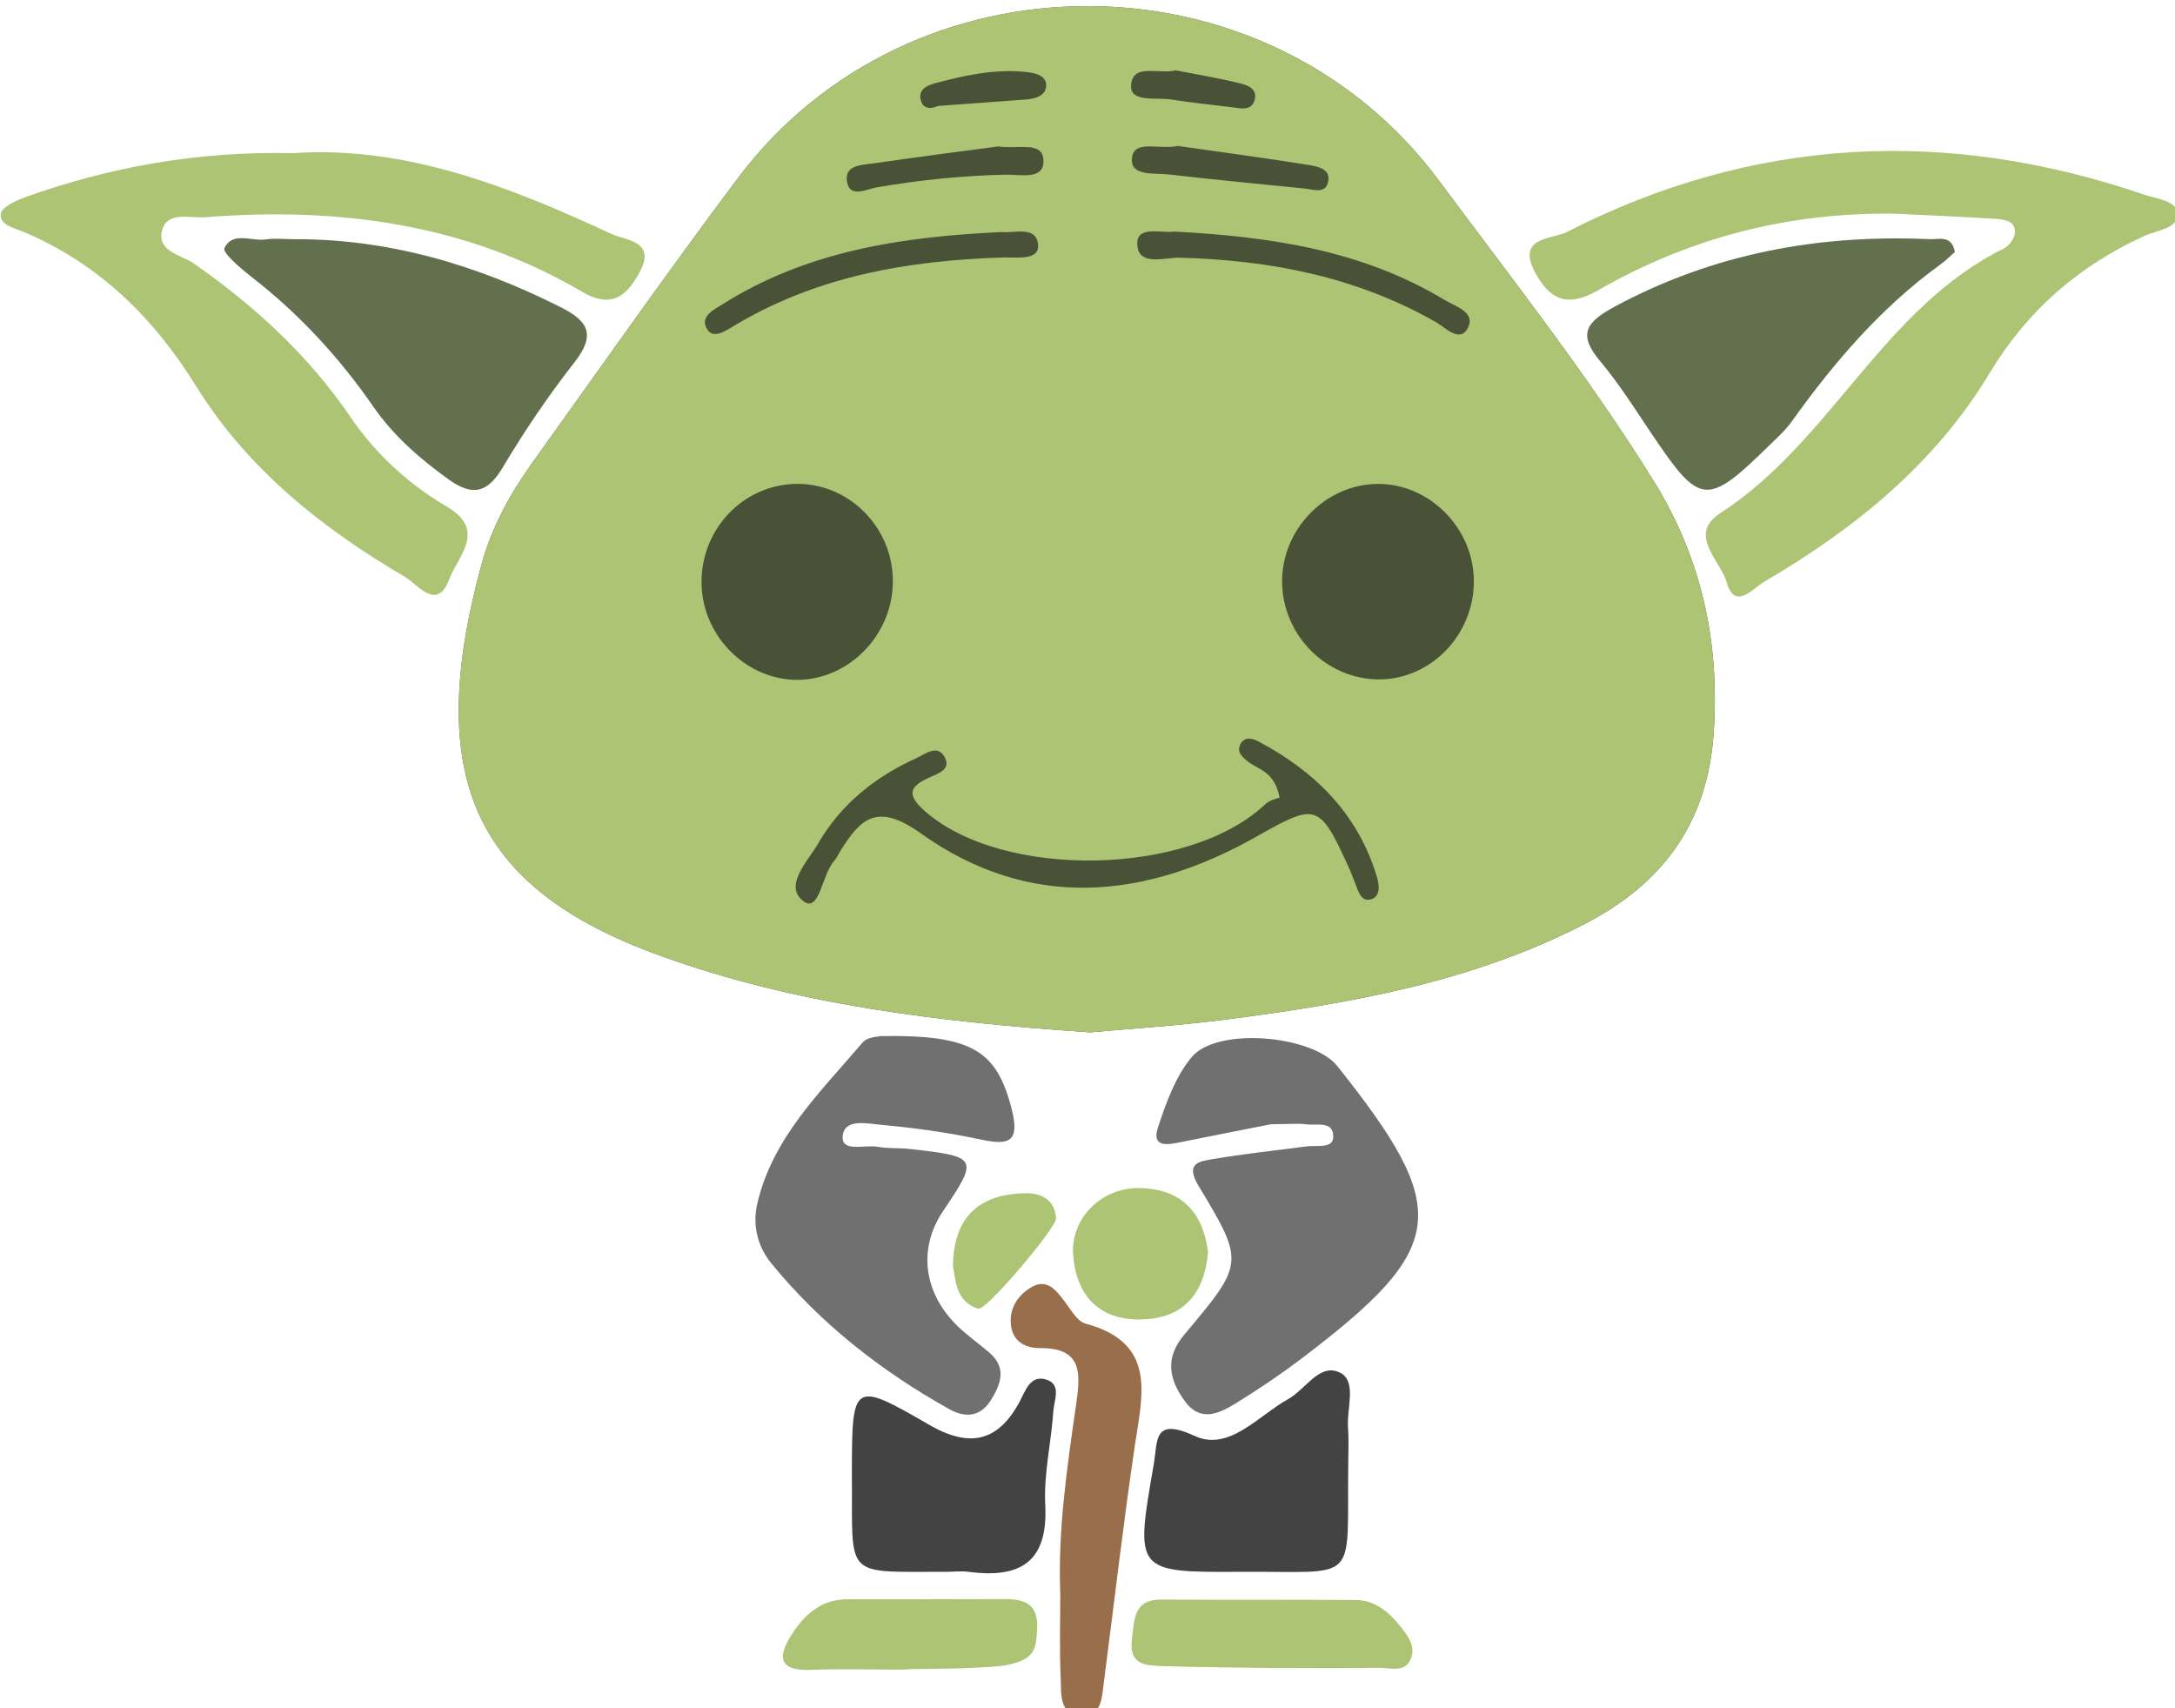
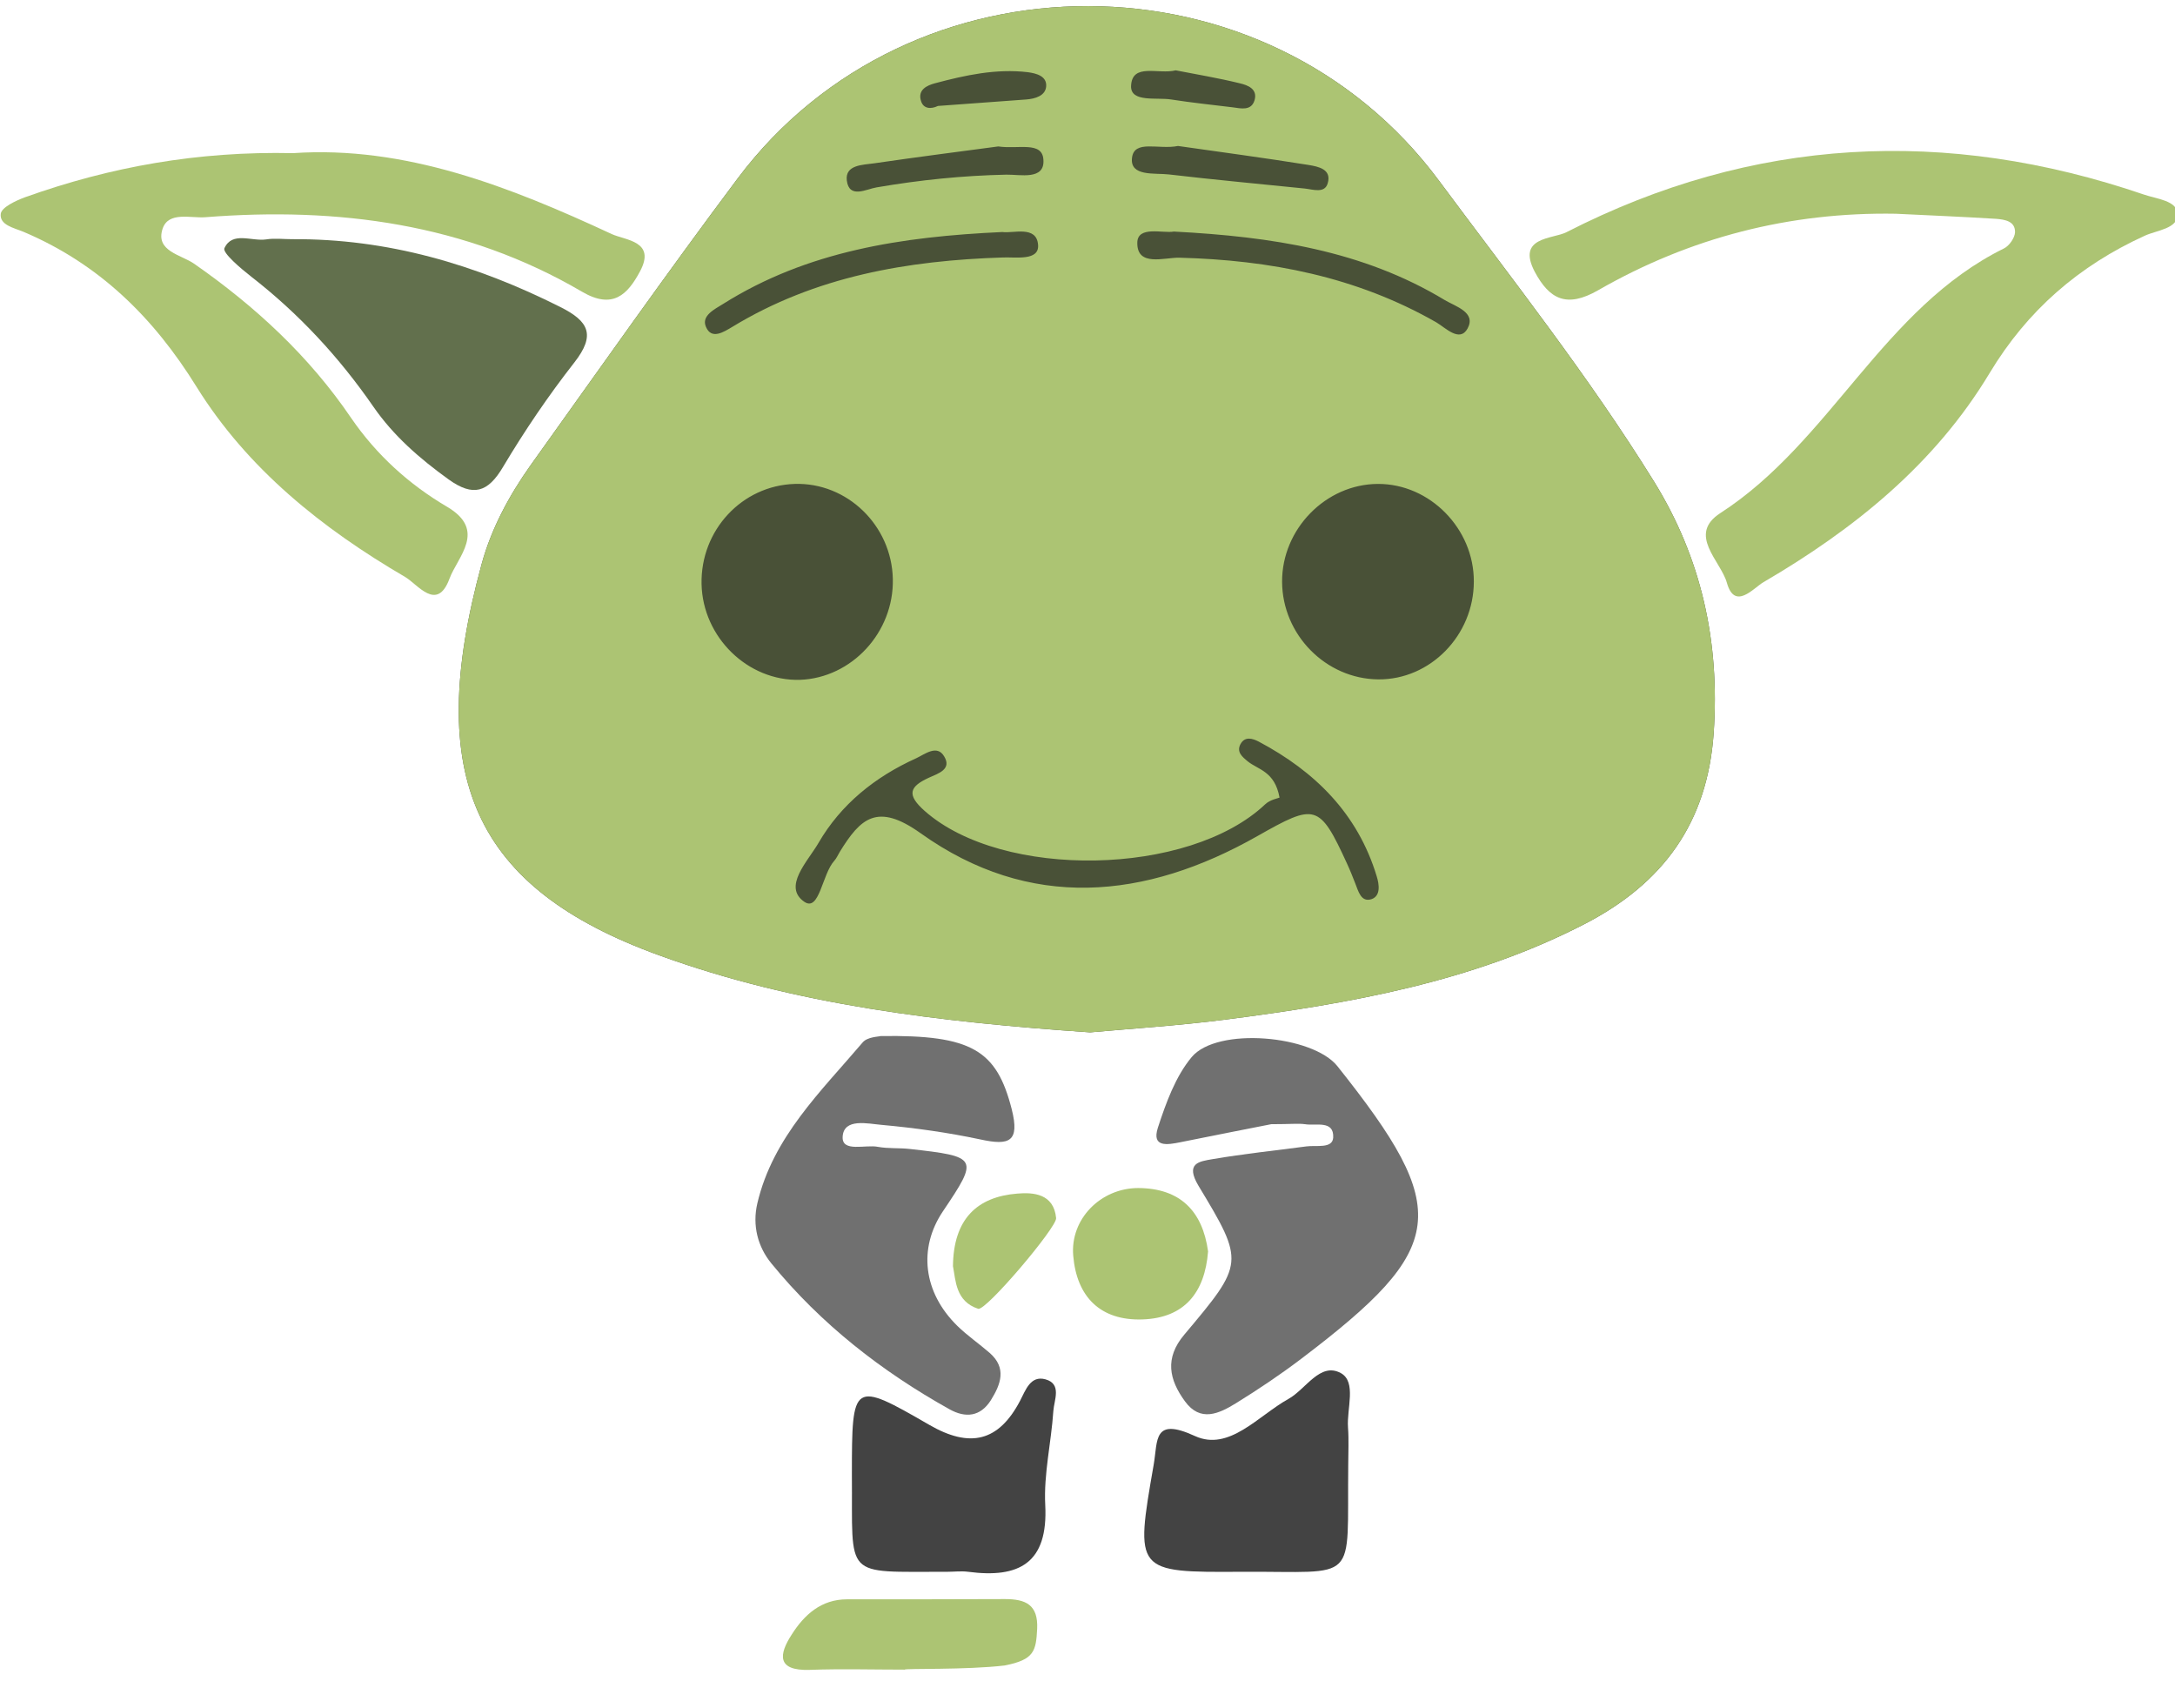
<svg xmlns="http://www.w3.org/2000/svg" xmlns:ns1="http://www.inkscape.org/namespaces/inkscape" xmlns:ns2="http://sodipodi.sourceforge.net/DTD/sodipodi-0.dtd" width="92.454mm" height="72.607mm" viewBox="0 0 92.454 72.607" version="1.1" id="svg8" ns1:version="0.92.4 (5da689c313, 2019-01-14)" ns2:docname="yoda.svg">
  <defs id="defs2" />
  <ns2:namedview id="base" pagecolor="#ffffff" bordercolor="#666666" borderopacity="1.0" ns1:pageopacity="0.0" ns1:pageshadow="2" ns1:zoom="0.35" ns1:cx="2060.4309" ns1:cy="-1211.3618" ns1:document-units="mm" ns1:current-layer="layer1" showgrid="false" fit-margin-top="0" fit-margin-left="0" fit-margin-right="0" fit-margin-bottom="0" ns1:window-width="2560" ns1:window-height="1359" ns1:window-x="0" ns1:window-y="44" ns1:window-maximized="1" />
  <g ns1:label="Layer 1" ns1:groupmode="layer" id="layer1" transform="translate(719.781,244.28)">
    <g transform="matrix(0.371,0,0,0.371,-684.316,137.749)" style="stroke-width:2.694;stroke-linecap:butt;stroke-linejoin:round;stroke-miterlimit:100000" id="g2611-1-6-5">
      <g transform="matrix(0.265,0,0,0.265,-103.271,-1039.134)" id="g2609-0-2-0" style="stroke-width:2.694;stroke-linecap:butt;stroke-linejoin:round;stroke-miterlimit:100000">
        <path style="fill:#707070;fill-opacity:1;stroke-width:2.694;stroke-linecap:butt;stroke-linejoin:round;stroke-miterlimit:100000" ns1:connector-curvature="0" d="m 578.6,521.5 c -9.6,1.9 -24.5,4.8 -39.3,7.8 -5.5,1.1 -12.5,2.4 -9.7,-6.3 3.5,-10.7 7.6,-22.1 14.6,-30.5 11,-13.2 52.3,-9.5 63,3.9 49.8,62.5 47.8,78.4 -15.6,126.5 -9.1,6.9 -18.5,13.2 -28.2,19.2 -7.3,4.5 -15.4,8.4 -22.1,-0.8 -6.8,-9.3 -8.9,-18.6 -0.3,-28.8 25.9,-30.8 26.2,-31.2 6.2,-64.3 -6,-10 0.4,-10.6 6.1,-11.6 13.4,-2.3 27,-3.7 40.5,-5.5 4.2,-0.6 11.3,1.1 11.6,-3.8 0.4,-7.7 -7.6,-5 -12.2,-5.8 -3,-0.4 -6.1,0 -14.6,0 z" id="path2575-9-9-7" />
        <path style="fill:#707070;fill-opacity:1;stroke-width:2.694;stroke-linecap:butt;stroke-linejoin:round;stroke-miterlimit:100000" ns1:connector-curvature="0" d="m 409.7,483.4 c 39.6,-0.6 50.2,6.2 56.7,31.6 3.6,14.2 -1.1,15.8 -13.5,13.1 -14.1,-3 -28.4,-5 -42.7,-6.3 -6,-0.5 -16.5,-3.1 -16.9,5.2 -0.3,6.8 9.9,3.2 15.3,4.3 4.4,0.8 9.1,0.4 13.6,0.9 29.7,3.3 30,3.9 14.5,26.9 -10.8,16 -8.6,35.1 6.2,49.6 4.3,4.2 9.4,7.7 14,11.7 7.4,6.5 4.8,13.5 0.5,20.4 -4.6,7.3 -11.1,7.7 -17.8,4 -29.4,-16.4 -55.7,-36.9 -77.1,-63.1 -5.9,-7.2 -8.3,-16.4 -6.1,-25.9 6.7,-28.7 27.5,-48.4 45.6,-69.7 2.1,-2.4 6.9,-2.4 7.7,-2.7 z" id="path2577-5-8-4" />
        <path style="fill:#434343;fill-opacity:1;stroke-width:2.694;stroke-linecap:butt;stroke-linejoin:round;stroke-miterlimit:100000" ns1:connector-curvature="0" d="m 611.9,668.6 c -0.6,52.4 5.2,46.1 -46.1,46.4 -46.2,0.3 -46.1,0.1 -38,-46.4 1.8,-10.5 -0.3,-20.6 17.8,-12.3 14.8,6.8 27.4,-8.8 40.4,-16 7.6,-4.2 13.7,-16.1 22.7,-11.2 6.9,3.8 2.5,15.4 3.1,23.5 0.4,5.4 0.1,10.7 0.1,16 z" id="path2579-6-6-5" />
        <path style="fill:#434343;fill-opacity:1;stroke-width:2.694;stroke-linecap:butt;stroke-linejoin:round;stroke-miterlimit:100000" ns1:connector-curvature="0" d="m 397.3,672.9 c 0,-40.1 0.3,-40.6 33.5,-21.4 17.5,10.1 29.9,7.3 39.2,-10.4 2.4,-4.6 4.5,-11.1 11,-9.3 7.2,2 3.7,9 3.4,13.7 -0.9,13.6 -4.2,27.2 -3.5,40.6 1.3,25.2 -11.3,31.8 -33.3,28.9 -3,-0.4 -6.1,0 -9.1,0 -45.5,-0.1 -40.8,3.5 -41.2,-42.1 z" id="path2581-6-7-8" />
-         <path style="fill:#986e4b;stroke-width:2.694;stroke-linecap:butt;stroke-linejoin:round;stroke-miterlimit:100000" ns1:connector-curvature="0" d="m 487.4,724.7 c -1.1,-27.5 2.9,-54.6 6.8,-81.7 1.9,-13.4 3.2,-24.9 -15.7,-24.7 -6.6,0 -12,-3.2 -12.5,-10.6 -0.5,-6.6 2.8,-11.8 8.2,-15.3 7.1,-4.6 11,0.4 14.9,5.5 2.8,3.6 5.5,8.8 9.2,9.8 31.1,8.4 24.6,30.8 21.3,53 -5,33.8 -8.9,67.8 -13.3,101.6 -0.9,6.6 -0.7,15.5 -10.1,15 -9.2,-0.5 -8.4,-9.5 -8.6,-16.1 -0.6,-12.2 -0.2,-24.4 -0.2,-36.5 z" id="path2583-4-7-5" />
        <g style="fill:#acc473;stroke-width:2.694;stroke-linecap:butt;stroke-linejoin:round;stroke-miterlimit:100000" id="g2601-2-2-4">
          <path ns2:nodetypes="ccccccccccc" id="path2585-5-4-3" d="M 500.3,481.8 C 435,477.3 373.2,470 314,448.5 233.8,419.4 212.1,371.4 237.2,279.4 c 4.2,-15.4 11.9,-29.7 21.2,-42.8 29.6,-41.4 58.9,-83.1 89.4,-123.8 74.7,-99.8 228.9,-99.6 303.4,0.9 31.7,42.7 64.7,84.5 92.8,129.8 20.7,33.4 28.6,69.6 25.9,108.9 -2.7,38.9 -21.9,65 -55.7,82.5 -48.8,25.2 -101.9,34.5 -155.5,41.4 -20.3,2.6 -40.8,3.9 -58.4,5.5 z" ns1:connector-curvature="0" style="fill:#495137;fill-opacity:1;stroke-width:2.694;stroke-linecap:butt;stroke-linejoin:round;stroke-miterlimit:100000" />
          <path style="stroke-width:2.694;stroke-linecap:butt;stroke-linejoin:round;stroke-miterlimit:100000" ns1:connector-curvature="0" d="M 500.3,481.8 C 435,477.3 373.2,470 314,448.5 233.8,419.4 212.1,371.4 237.2,279.4 c 4.2,-15.4 11.9,-29.7 21.2,-42.8 29.6,-41.4 58.9,-83.1 89.4,-123.8 74.7,-99.8 228.9,-99.6 303.4,0.9 31.7,42.7 64.7,84.5 92.8,129.8 20.7,33.4 28.6,69.6 25.9,108.9 -2.7,38.9 -21.9,65 -55.7,82.5 -48.8,25.2 -101.9,34.5 -155.5,41.4 -20.3,2.6 -40.8,3.9 -58.4,5.5 z M 415,285.8 c -0.5,-23.2 -19.8,-41.8 -42.4,-41.1 -22.8,0.7 -40.8,20 -40.3,43.3 0.5,23 20,42 42.5,41.4 22.4,-0.8 40.7,-20.5 40.2,-43.6 z m 209.9,43.4 c 22.5,0.2 41.3,-19.1 41.3,-42.3 0.1,-22.8 -19,-42.3 -41.5,-42.2 -22.5,0.1 -41.5,19.5 -41.4,42.3 0.1,22.9 18.9,42 41.6,42.2 z m -42.7,51.1 c -0.6,0.3 -4.1,0.9 -6.2,2.9 -33,31.2 -113.6,32.6 -147.2,2.9 -7.9,-7 -6.7,-10.5 1.8,-14.4 4,-1.8 10,-3.6 6.6,-9.2 -3.1,-5.3 -8.4,-0.9 -12.1,0.8 -17.7,8 -32.5,19.8 -42.3,36.7 -4.6,7.9 -15.6,18.9 -6,25.4 6.5,4.3 7.6,-12 12.9,-17.8 1,-1.1 1.6,-2.6 2.4,-3.9 8.9,-14.4 16.1,-21.4 34.9,-8 47.1,33.6 97.1,28.8 145.7,1.2 24.9,-14.1 26.7,-14.2 38.7,12 1.3,2.8 2.4,5.6 3.5,8.4 1.4,3.5 2.5,8.4 7.1,6.9 4,-1.4 3.3,-6.4 2.2,-9.9 -8.2,-27.1 -26.7,-45.3 -51,-58.2 -2.7,-1.4 -6,-2.4 -7.9,1.1 -1.8,3.4 0.8,5.5 3.1,7.4 4.5,3.7 11.7,4.2 13.8,15.7 z M 462.4,135.8 c -43.6,2 -84.4,8.2 -120.8,31.1 -3.7,2.3 -9.5,5.1 -7.4,9.9 2.4,5.7 7.7,2.2 11.4,0 36,-21.9 75.8,-28.7 117.1,-30 5.7,-0.2 15.6,1.5 15.1,-5.4 -0.6,-8.6 -10.8,-4.9 -15.4,-5.6 z m 74.1,-0.2 c -4.6,0.9 -15.8,-2.7 -15.8,4.9 -0.1,10.4 11.6,6.3 18.1,6.4 39.2,1 76.6,8.2 111.1,27.9 4.1,2.4 10.2,8.9 13.6,2.7 3.8,-7 -5.2,-9.5 -9.9,-12.3 -35.4,-21.4 -74.9,-27.4 -117.1,-29.6 z m 1.8,-37 c -8.4,1.7 -19,-2.9 -19.9,5.2 -0.9,8.1 9.8,6.4 15.9,7.1 19.6,2.3 39.2,4.1 58.8,6.1 3.6,0.4 8.6,2.2 9.9,-2.2 1.9,-6.2 -4.1,-7.3 -8.3,-8 -19.4,-3.1 -38.9,-5.7 -56.4,-8.2 z m -77.7,0.2 c -16.5,2.2 -35.2,4.6 -53.7,7.3 -4.9,0.7 -12.6,0.6 -11.8,7.4 1,8.1 8.5,3.7 12.9,3 18.6,-3.2 37.2,-5.1 56.1,-5.5 6,-0.1 16.7,2.5 16,-6.5 -0.5,-8.1 -11,-4.4 -19.5,-5.7 z M 434.5,81.3 c 12.7,-0.9 25.4,-1.9 38.2,-2.8 3.9,-0.3 8.3,-1.6 8.6,-5.7 0.3,-4.4 -4.2,-5.6 -8,-6.1 -13.7,-1.6 -27,1.3 -40.1,4.8 -3.4,0.9 -7.6,2.8 -6,7.7 1,3.3 4.2,3.6 7.3,2.1 z M 537.3,65.9 c -7.5,1.9 -18.9,-3.4 -19.3,6.8 -0.2,7.2 11,4.8 17.3,5.8 8.9,1.4 17.8,2.3 26.7,3.4 3.6,0.5 8,1.6 9.4,-3.1 1.4,-4.9 -3,-6.5 -6.4,-7.3 -9.4,-2.3 -19,-3.9 -27.7,-5.6 z" id="path2587-5-0-1" />
          <path style="stroke-width:2.694;stroke-linecap:butt;stroke-linejoin:round;stroke-miterlimit:100000" ns1:connector-curvature="0" d="m 848.7,127.9 c -46,-0.8 -89.1,10.3 -128.8,33.1 -13.6,7.8 -21,3.8 -27.3,-7.9 -8.1,-15.3 7.7,-14.2 13.6,-17.2 80.7,-41.3 164.2,-45.5 249.7,-16.3 5.5,1.9 14.4,2.6 14.6,8.4 0.2,6.4 -9,7 -14.2,9.4 -28.5,13 -50.8,32.3 -67.1,59.4 -23.7,39.4 -58.6,67.5 -97.8,90.4 -4.3,2.5 -12.4,12.4 -15.8,0.2 -2.7,-9.5 -17.2,-20.8 -2.8,-30.1 47.8,-30.9 70.3,-88.6 122.6,-114.4 2.3,-1.1 4.7,-4.6 4.8,-7 0.1,-4.8 -4.4,-5.5 -8.2,-5.8 -14.5,-0.9 -28.9,-1.5 -43.3,-2.2 z" id="path2589-1-7-5" />
-           <path style="stroke-width:2.694;stroke-linecap:butt;stroke-linejoin:round;stroke-miterlimit:100000" ns1:connector-curvature="0" d="m 155.7,101.7 c 48.3,-3.3 93.5,14.4 137.8,35 5.9,2.7 19.2,3 12.2,16.1 -5.4,10.1 -11.8,16.6 -25.1,8.8 -50.4,-29.5 -105.5,-36.7 -162.8,-32.2 -6.4,0.5 -15.9,-2.6 -18.5,4.9 -3.3,9.8 8,11.3 13.6,15.2 26.4,18.4 49.7,39.9 67.9,66.7 10.9,15.9 25,28.7 41.5,38.4 17.3,10.2 4.5,21.6 1,31.1 -5.4,14.5 -13.7,2.4 -19.2,-0.8 C 168.3,264 136,238.2 114,202.8 95.3,172.6 71.7,149.5 39.1,135.7 35,134 28.7,132.8 29.3,127.9 c 0.4,-2.8 6.4,-5.6 10.4,-7.1 36.9,-13.2 74.8,-20 116,-19.1 z" id="path2591-6-1-6" />
-           <path style="stroke-width:2.694;stroke-linecap:butt;stroke-linejoin:round;stroke-miterlimit:100000" ns1:connector-curvature="0" d="m 532.3,755.8 c -8.1,-0.3 -15.4,-0.3 -13.9,-11.9 1.1,-8.4 0.6,-17 12.9,-16.9 27.9,0.2 55.9,0 83.8,0.2 8.2,0.1 14.1,4.9 19,11 3.3,4.1 7.1,8.8 4.9,14.3 -2.5,6.5 -9.1,3.9 -13.9,4 -15.1,0.3 -30.2,0.1 -45.3,0.1 -7.5,-0.1 -31.6,-0.3 -47.5,-0.8 z" id="path2593-0-5-0" />
+           <path style="stroke-width:2.694;stroke-linecap:butt;stroke-linejoin:round;stroke-miterlimit:100000" ns1:connector-curvature="0" d="m 155.7,101.7 c 48.3,-3.3 93.5,14.4 137.8,35 5.9,2.7 19.2,3 12.2,16.1 -5.4,10.1 -11.8,16.6 -25.1,8.8 -50.4,-29.5 -105.5,-36.7 -162.8,-32.2 -6.4,0.5 -15.9,-2.6 -18.5,4.9 -3.3,9.8 8,11.3 13.6,15.2 26.4,18.4 49.7,39.9 67.9,66.7 10.9,15.9 25,28.7 41.5,38.4 17.3,10.2 4.5,21.6 1,31.1 -5.4,14.5 -13.7,2.4 -19.2,-0.8 C 168.3,264 136,238.2 114,202.8 95.3,172.6 71.7,149.5 39.1,135.7 35,134 28.7,132.8 29.3,127.9 c 0.4,-2.8 6.4,-5.6 10.4,-7.1 36.9,-13.2 74.8,-20 116,-19.1 " id="path2591-6-1-6" />
          <path style="stroke-width:2.694;stroke-linecap:butt;stroke-linejoin:round;stroke-miterlimit:100000" ns1:connector-curvature="0" d="m 420.1,757.3 c -13.7,0 -27.3,-0.4 -41,0.1 -14.4,0.5 -13.4,-6.7 -7.8,-15.3 5.4,-8.5 12.7,-15.2 23.9,-15.2 22.8,0 45.5,0 68.3,-0.1 8.9,0 14.4,2.4 13.9,12.9 -0.5,9.6 -1.3,13.3 -14,15.8 -16.8,2 -43.3,1.2 -43.3,1.8 z" id="path2595-0-2-5" />
          <path style="stroke-width:2.694;stroke-linecap:butt;stroke-linejoin:round;stroke-miterlimit:100000" ns1:connector-curvature="0" d="m 551.3,576.5 c -1.4,17.8 -10.2,28.8 -28.4,29.4 -18.2,0.6 -28.4,-9.8 -29.9,-27.5 -1.4,-15.9 11.9,-29.3 28.1,-29.3 18.1,0.1 27.8,9.9 30.2,27.4 z" id="path2597-9-3-6" />
          <path style="stroke-width:2.694;stroke-linecap:butt;stroke-linejoin:round;stroke-miterlimit:100000" ns1:connector-curvature="0" d="m 441,582.9 c 0.2,-20.4 10.4,-30 27.8,-31.4 6.9,-0.6 15.8,0 16.8,10.6 0.4,3.9 -30.4,40.3 -33.7,39.2 -9.8,-3.2 -9.7,-12.3 -10.9,-18.4 z" id="path2599-7-9-5" />
        </g>
        <g style="fill:#62704d;stroke-width:2.694;stroke-linecap:butt;stroke-linejoin:round;stroke-miterlimit:100000" id="g2607-3-8-5">
-           <path style="stroke-width:2.694;stroke-linecap:butt;stroke-linejoin:round;stroke-miterlimit:100000" ns1:connector-curvature="0" d="m 874.2,144.4 c -2,1.8 -4.1,3.9 -6.5,5.6 -25.5,18.5 -45.7,42.1 -63.9,67.5 -2.6,3.7 -6,6.8 -9.3,10 -27.6,27.1 -30.4,26.8 -51.3,-4.3 -7.2,-10.7 -14.1,-21.7 -22.4,-31.6 -9.9,-11.7 -5.9,-16.9 6.2,-23.5 42.7,-23 88.3,-31.4 136.3,-29.2 3.8,0.2 9.4,-2.1 10.9,5.5 z" id="path2603-0-5-5" />
          <path style="stroke-width:2.694;stroke-linecap:butt;stroke-linejoin:round;stroke-miterlimit:100000" ns1:connector-curvature="0" d="m 155.3,138.9 c 41.2,-0.3 79.3,10.9 115.9,29.3 12.4,6.2 15.4,12.1 6.1,24 -11.2,14.3 -21.5,29.5 -30.8,45.1 -6.6,11.2 -13,13 -23.5,5.5 -12.5,-9 -23.9,-18.9 -32.6,-31.5 -14.8,-21.4 -32.2,-40.2 -52.8,-56.2 -4.6,-3.6 -12.5,-10.3 -11.6,-12.3 3.4,-7.4 11.7,-2.9 18,-3.8 3.7,-0.6 7.5,-0.1 11.3,-0.1 z" id="path2605-6-1-8" />
        </g>
      </g>
    </g>
  </g>
</svg>